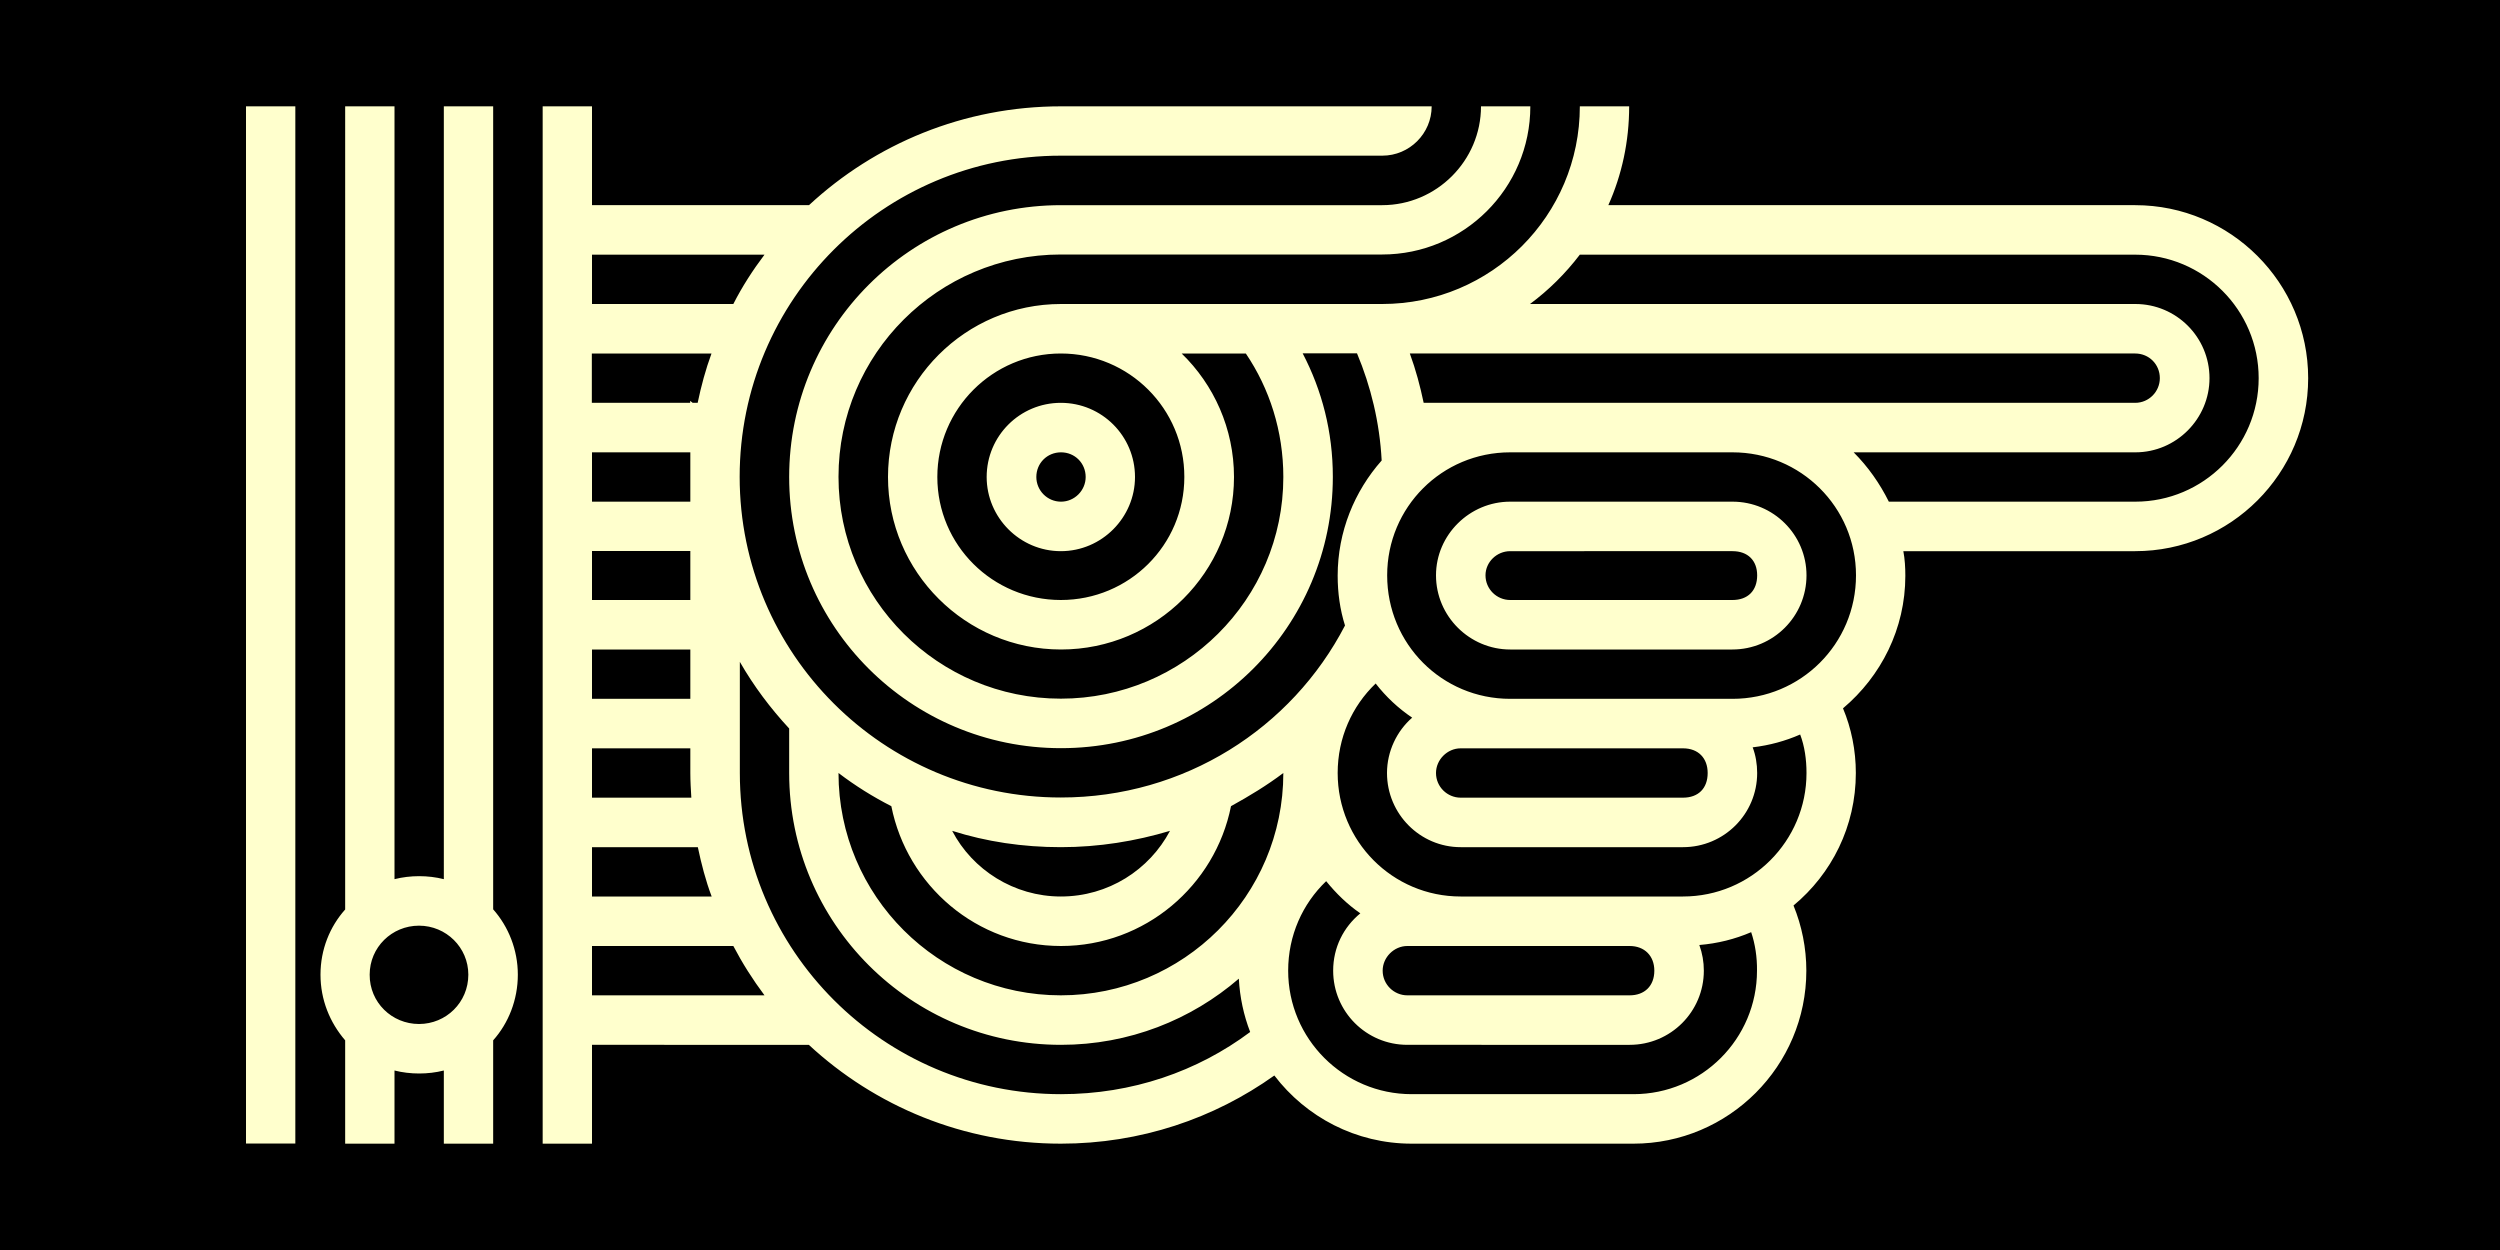
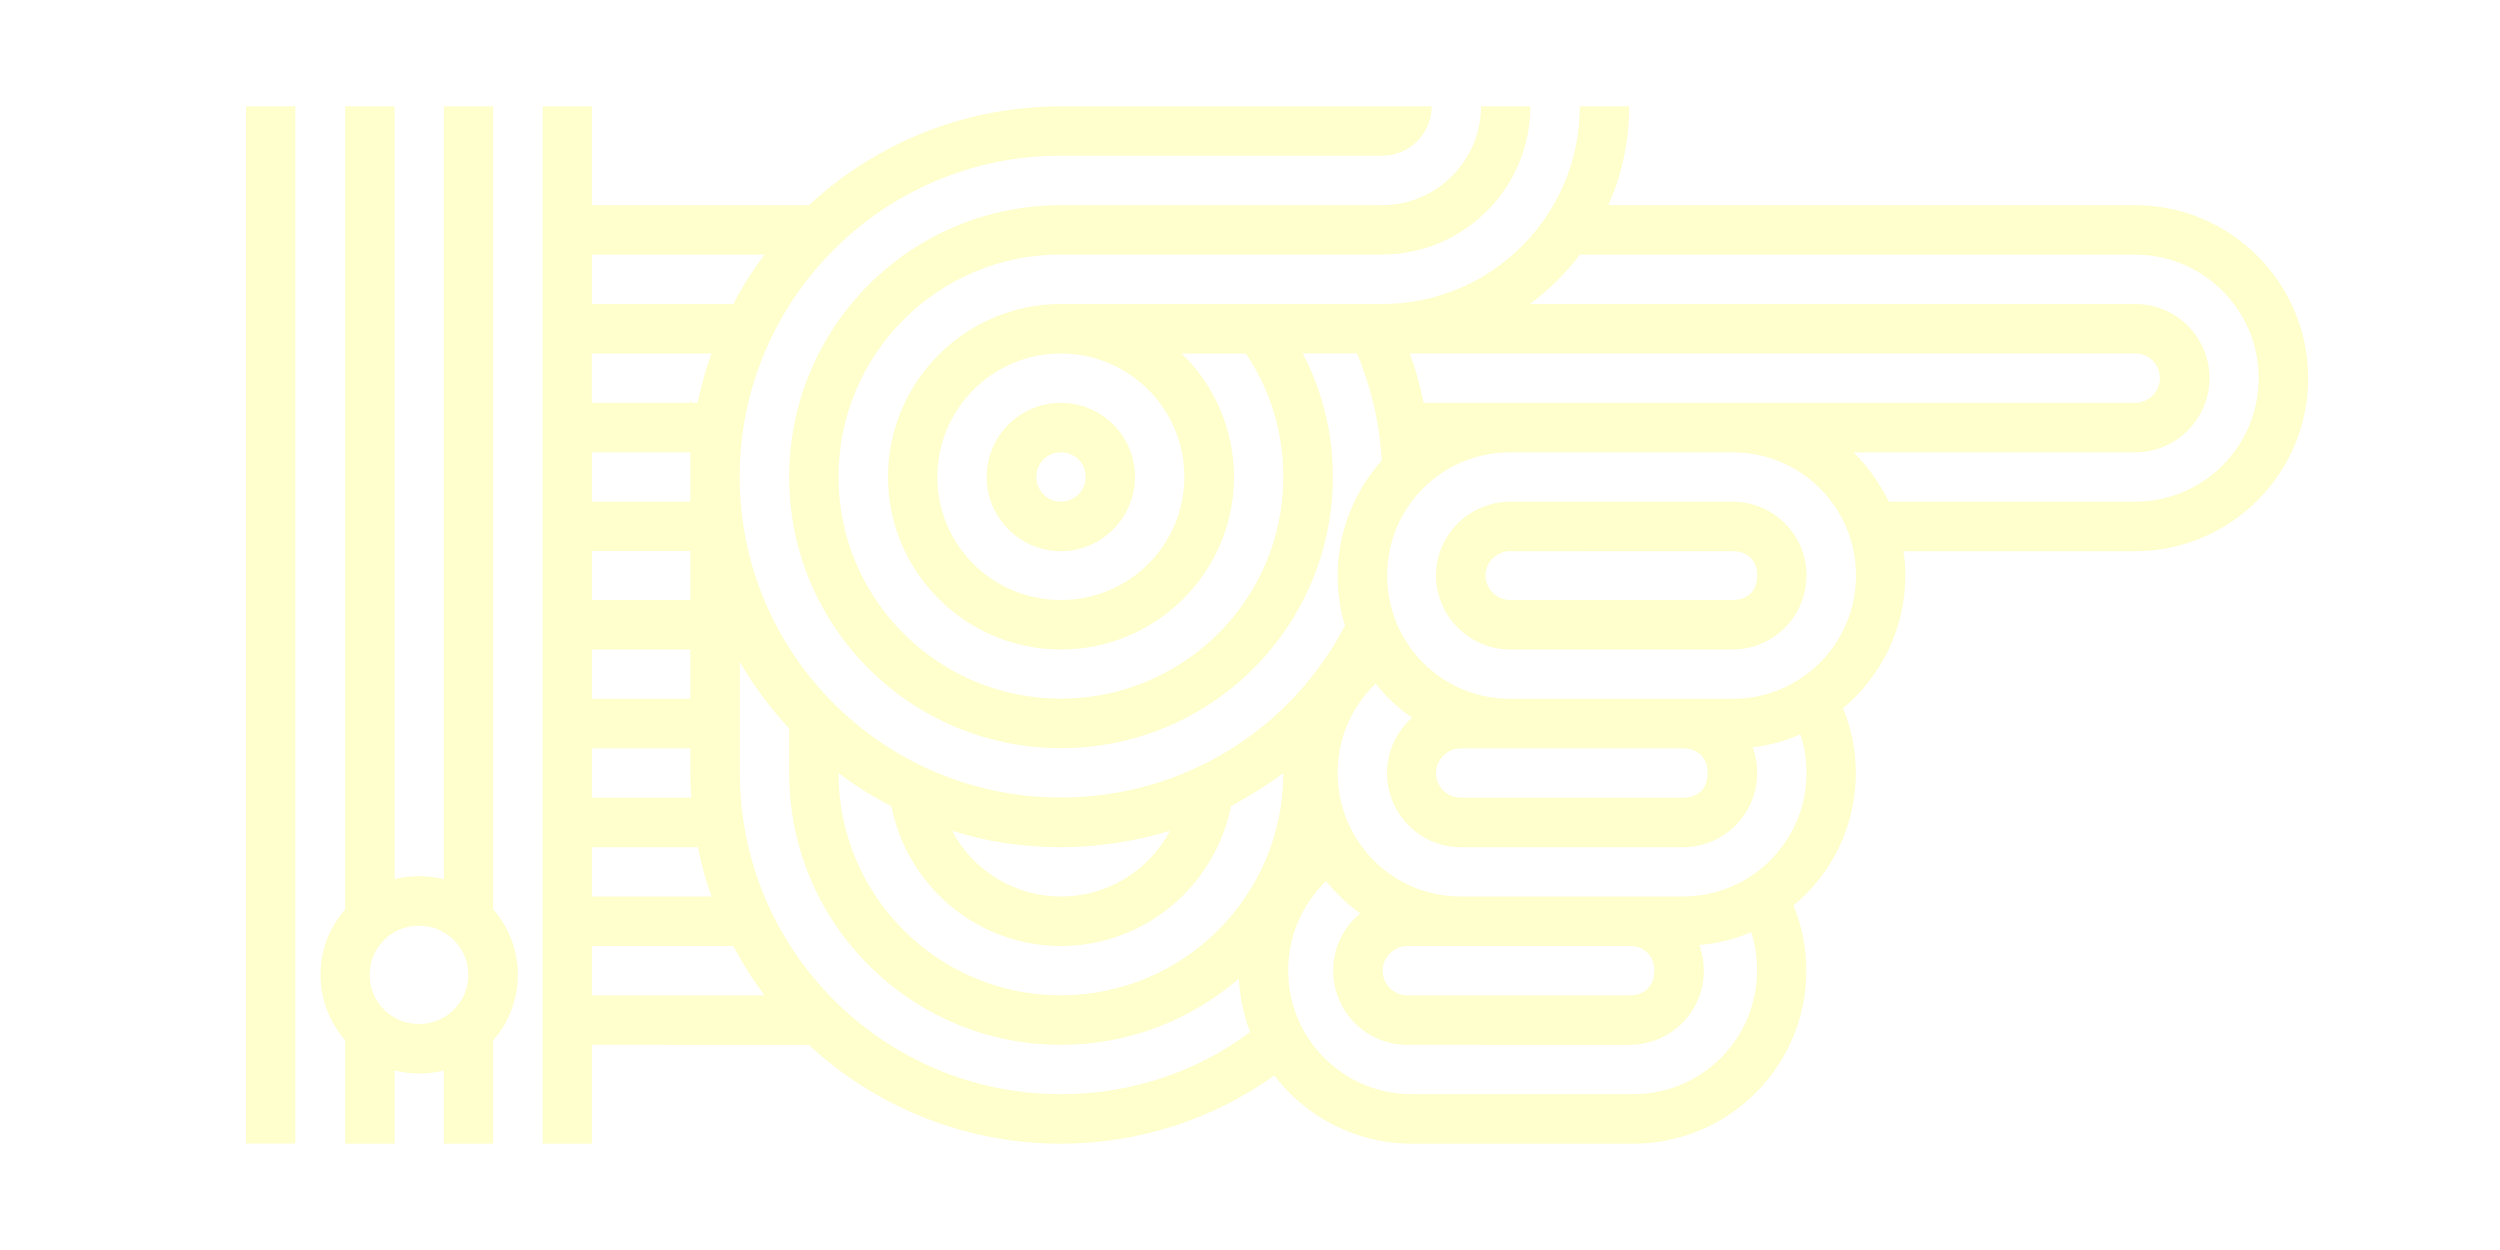
<svg xmlns="http://www.w3.org/2000/svg" version="1.1" id="Layer_1" x="0px" y="0px" viewBox="0 0 1500 750" style="enable-background:new 0 0 1500 750;" xml:space="preserve">
  <style type="text/css">
	.st0{fill:#FFFFCD;}
</style>
-   <path d="M0,0h1500v750H0V0z" />
  <g>
    <g>
      <path class="st0" d="M147.6,63.8h29.6v622.3h-29.6V63.8z M310.7,584.8c0,15.1-5.6,29.1-14.8,39.4v62h-29.6v-43.9    c-4.7,1.2-9.8,1.8-14.8,1.8c-5,0-10.1-0.6-14.8-1.8v43.9h-29.6v-62c-9.2-10.7-14.8-24.3-14.8-39.4s5.6-28.8,14.8-39.1V63.8h29.6    l0,463.7c4.7-1.2,9.8-1.8,14.8-1.8c5,0,10.1,0.6,14.8,1.8V63.8h29.6v481.8C305.1,556,310.7,569.9,310.7,584.8z M251.4,614.4    c16.3,0,29.6-13,29.6-29.6c0-16.3-13.3-29.4-29.6-29.4c-16.3,0-29.6,13-29.6,29.4C221.7,601.4,235.1,614.4,251.4,614.4z     M1384.9,226.9c0,57.2-46.5,103.8-103.8,103.8h-139.1c0.9,4.7,1.2,9.8,1.2,14.8c0,31.7-14.5,60.2-37.4,79.5    c5,11.9,7.7,25.2,7.7,38.8c0,32-14.5,60.5-37.4,79.5c5,12.2,7.7,25.5,7.7,39.1c0,57.2-46.5,103.8-103.8,103.8H847    c-33.5,0-63.4-16-82.4-40.9c-36.2,25.8-80.3,40.9-128.1,40.9c-58.4,0-111.5-22.5-151.2-59.3H355.2v59.3h-29.6V63.8h29.6v59.3    h130.2c39.7-36.8,92.8-59.3,151.2-59.3h222.4c0,16.3-13.3,29.6-29.6,29.6H636.5c-106.4,0-192.7,86.3-192.7,192.7    c0,106.1,86.3,192.4,192.7,192.4c74.1,0,138.5-41.5,170.5-103.2c-3-9.5-4.4-19.6-4.4-29.9c0-26.4,10.1-50.7,26.4-69.1    c-1.2-22.8-6.5-44.5-14.8-64.3h-32.6c11.6,22.2,18.1,47.1,18.1,74.1c0,89.8-72.9,162.8-163.1,162.8S473.5,376,473.5,286.2    c0-90.1,72.9-163.1,163.1-163.1h192.7c32.6,0,59.3-26.7,59.3-59.3h29.6c0,49.2-40,88.9-88.9,88.9H636.5    c-73.5,0-133.4,59.6-133.4,133.4c0,73.5,59.9,133.1,133.4,133.1S770,359.7,770,286.2c0-27.6-8.3-53.1-22.5-74.1h-38.5    c19.3,18.7,31.4,45.1,31.4,74.1c0,56.9-46.5,103.5-103.8,103.5c-57.2,0-103.8-46.5-103.8-103.5c0-57.2,46.5-103.8,103.8-103.8    h192.7c65.5,0,118.6-53.1,118.6-118.6h29.6c0,21.1-4.4,41.2-12.5,59.3h316.1C1338.3,123.1,1384.9,169.7,1384.9,226.9z     M355.2,152.8v29.6H440c5.3-10.4,11.6-20.2,18.7-29.6H355.2z M426.9,212.1h-71.8v29.6h59v-1.2l1.5,1.2h3    C420.7,231.6,423.4,221.6,426.9,212.1z M355.2,271.4V301h59v-29.6H355.2z M355.2,330.7V360h59v-29.4H355.2z M355.2,389.7v29.6h59    v-29.6H355.2z M355.2,449v29.6h59.6c-0.3-5-0.6-9.8-0.6-14.8V449H355.2z M355.2,508.3v29.6h71.8c-3.6-9.5-6.2-19.6-8.3-29.6H355.2    z M355.2,597.2h103.5c-7.1-9.5-13.3-19.3-18.7-29.6h-84.8V597.2z M750.1,619.2c-3.9-10.1-6.2-20.8-6.8-32    c-28.5,24.6-65.8,39.7-106.7,39.7c-90.1,0-163.1-72.9-163.1-163.1v-26.7c-11.3-12.2-21.3-25.5-29.6-40v66.7    c0,106.4,86.3,192.7,192.7,192.7C679.2,656.5,718.4,642.9,750.1,619.2z M534.8,483.7c-11-5.6-21.6-12.2-31.7-19.9    c0,73.8,59.9,133.4,133.4,133.4S770,537.6,770,463.8c-9.8,7.4-20.5,13.9-31.4,19.9c-9.5,47.7-51.6,83.9-102,83.9    C586.1,567.6,544.3,531.4,534.8,483.7z M636.5,212.1c-40.9,0-74.1,33.2-74.1,74.1c0,40.9,33.2,73.8,74.1,73.8    c40.9,0,74.1-32.9,74.1-73.8C710.7,245.3,677.5,212.1,636.5,212.1z M636.5,508.3c-22.8,0-44.8-3.3-65.2-9.8    c12.2,23.4,37.1,39.4,65.2,39.4c28.5,0,53.1-16,65.5-39.4C681.3,504.7,659.4,508.3,636.5,508.3z M681,286.2    c0,24.3-19.9,44.5-44.5,44.5s-44.5-20.2-44.5-44.5c0-24.6,19.9-44.5,44.5-44.5S681,261.6,681,286.2z M651.4,286.2    c0-8.3-6.5-14.8-14.8-14.8c-8.3,0-14.8,6.5-14.8,14.8c0,8,6.5,14.8,14.8,14.8C644.8,301,651.4,294.2,651.4,286.2z M1050.7,559.3    c-9.8,4.2-20.2,6.8-31.1,7.7c1.8,5,2.7,10.1,2.7,15.4c0,24.6-19.9,44.5-44.5,44.5H844.4c-24.6,0-44.5-19.9-44.5-44.5    c0-13.9,6.2-26.1,16.3-34.4c-7.7-5.3-14.5-11.9-20.5-19.3c-14.2,13.6-22.8,32.6-22.8,53.7c0,40.9,33.2,74.1,74.1,74.1h133.1    c40.9,0,74.1-33.2,74.1-74.1C1054.3,574.4,1053.1,566.4,1050.7,559.3z M1080.1,440.7c-8.9,3.9-18.4,6.5-28.5,7.7    c1.8,4.7,2.7,10.1,2.7,15.4c0,24.6-19.9,44.5-44.5,44.5H876.4c-24.3,0-44.2-19.9-44.2-44.5c0-13,5.9-25.2,15.1-33.2    c-8.3-5.6-15.7-12.5-21.9-20.5c-14.2,13.6-22.8,32.6-22.8,53.7c0,40.9,32.9,74.1,73.8,74.1h133.4c40.9,0,74.1-33.2,74.1-74.1    C1083.9,455.8,1082.8,447.8,1080.1,440.7z M977.8,567.6H844.4c-8,0-14.8,6.8-14.8,14.8c0,8.3,6.8,14.8,14.8,14.8h133.4    c8.9,0,14.8-5.6,14.8-14.8C992.6,573.5,986.7,567.6,977.8,567.6z M1113.6,345.2c0-40.9-33.2-73.8-74.1-73.8H906.1    c-40.9,0-73.8,32.9-73.8,73.8c0,41.2,32.9,74.1,73.8,74.1h133.4C1080.4,419.3,1113.6,386.4,1113.6,345.2z M1281.1,241.7    c8.3,0,14.8-6.8,14.8-14.8c0-8.3-6.5-14.8-14.8-14.8H845.9c3.6,9.8,6.2,19.6,8.3,29.6H1281.1z M1083.9,345.2    c0,24.6-19.9,44.5-44.5,44.5H906.1c-24.3,0-44.5-19.9-44.5-44.5c0-24.3,20.2-44.2,44.5-44.2h133.4    C1064.1,301,1083.9,320.9,1083.9,345.2z M1009.8,449H876.4c-8,0-14.8,6.8-14.8,14.8c0,8.3,6.8,14.8,14.8,14.8h133.4    c9.2,0,14.8-5.6,14.8-14.8C1024.6,454.9,1019,449,1009.8,449z M1054.3,345.2c0-8.9-5.6-14.5-14.8-14.5H906.1    c-8,0-14.8,6.5-14.8,14.5c0,8.3,6.8,14.8,14.8,14.8h133.4C1048.7,360,1054.3,354.4,1054.3,345.2z M1355.2,226.9    c0-40.9-33.2-74.1-74.1-74.1H947.9c-8.6,11.3-18.7,21.3-29.9,29.6h363.2c24.6,0,44.5,19.9,44.5,44.5c0,24.3-19.9,44.5-44.5,44.5    h-169c8.6,8.6,15.7,18.7,21.1,29.6h147.9C1322,301,1355.2,267.8,1355.2,226.9z" />
    </g>
  </g>
</svg>